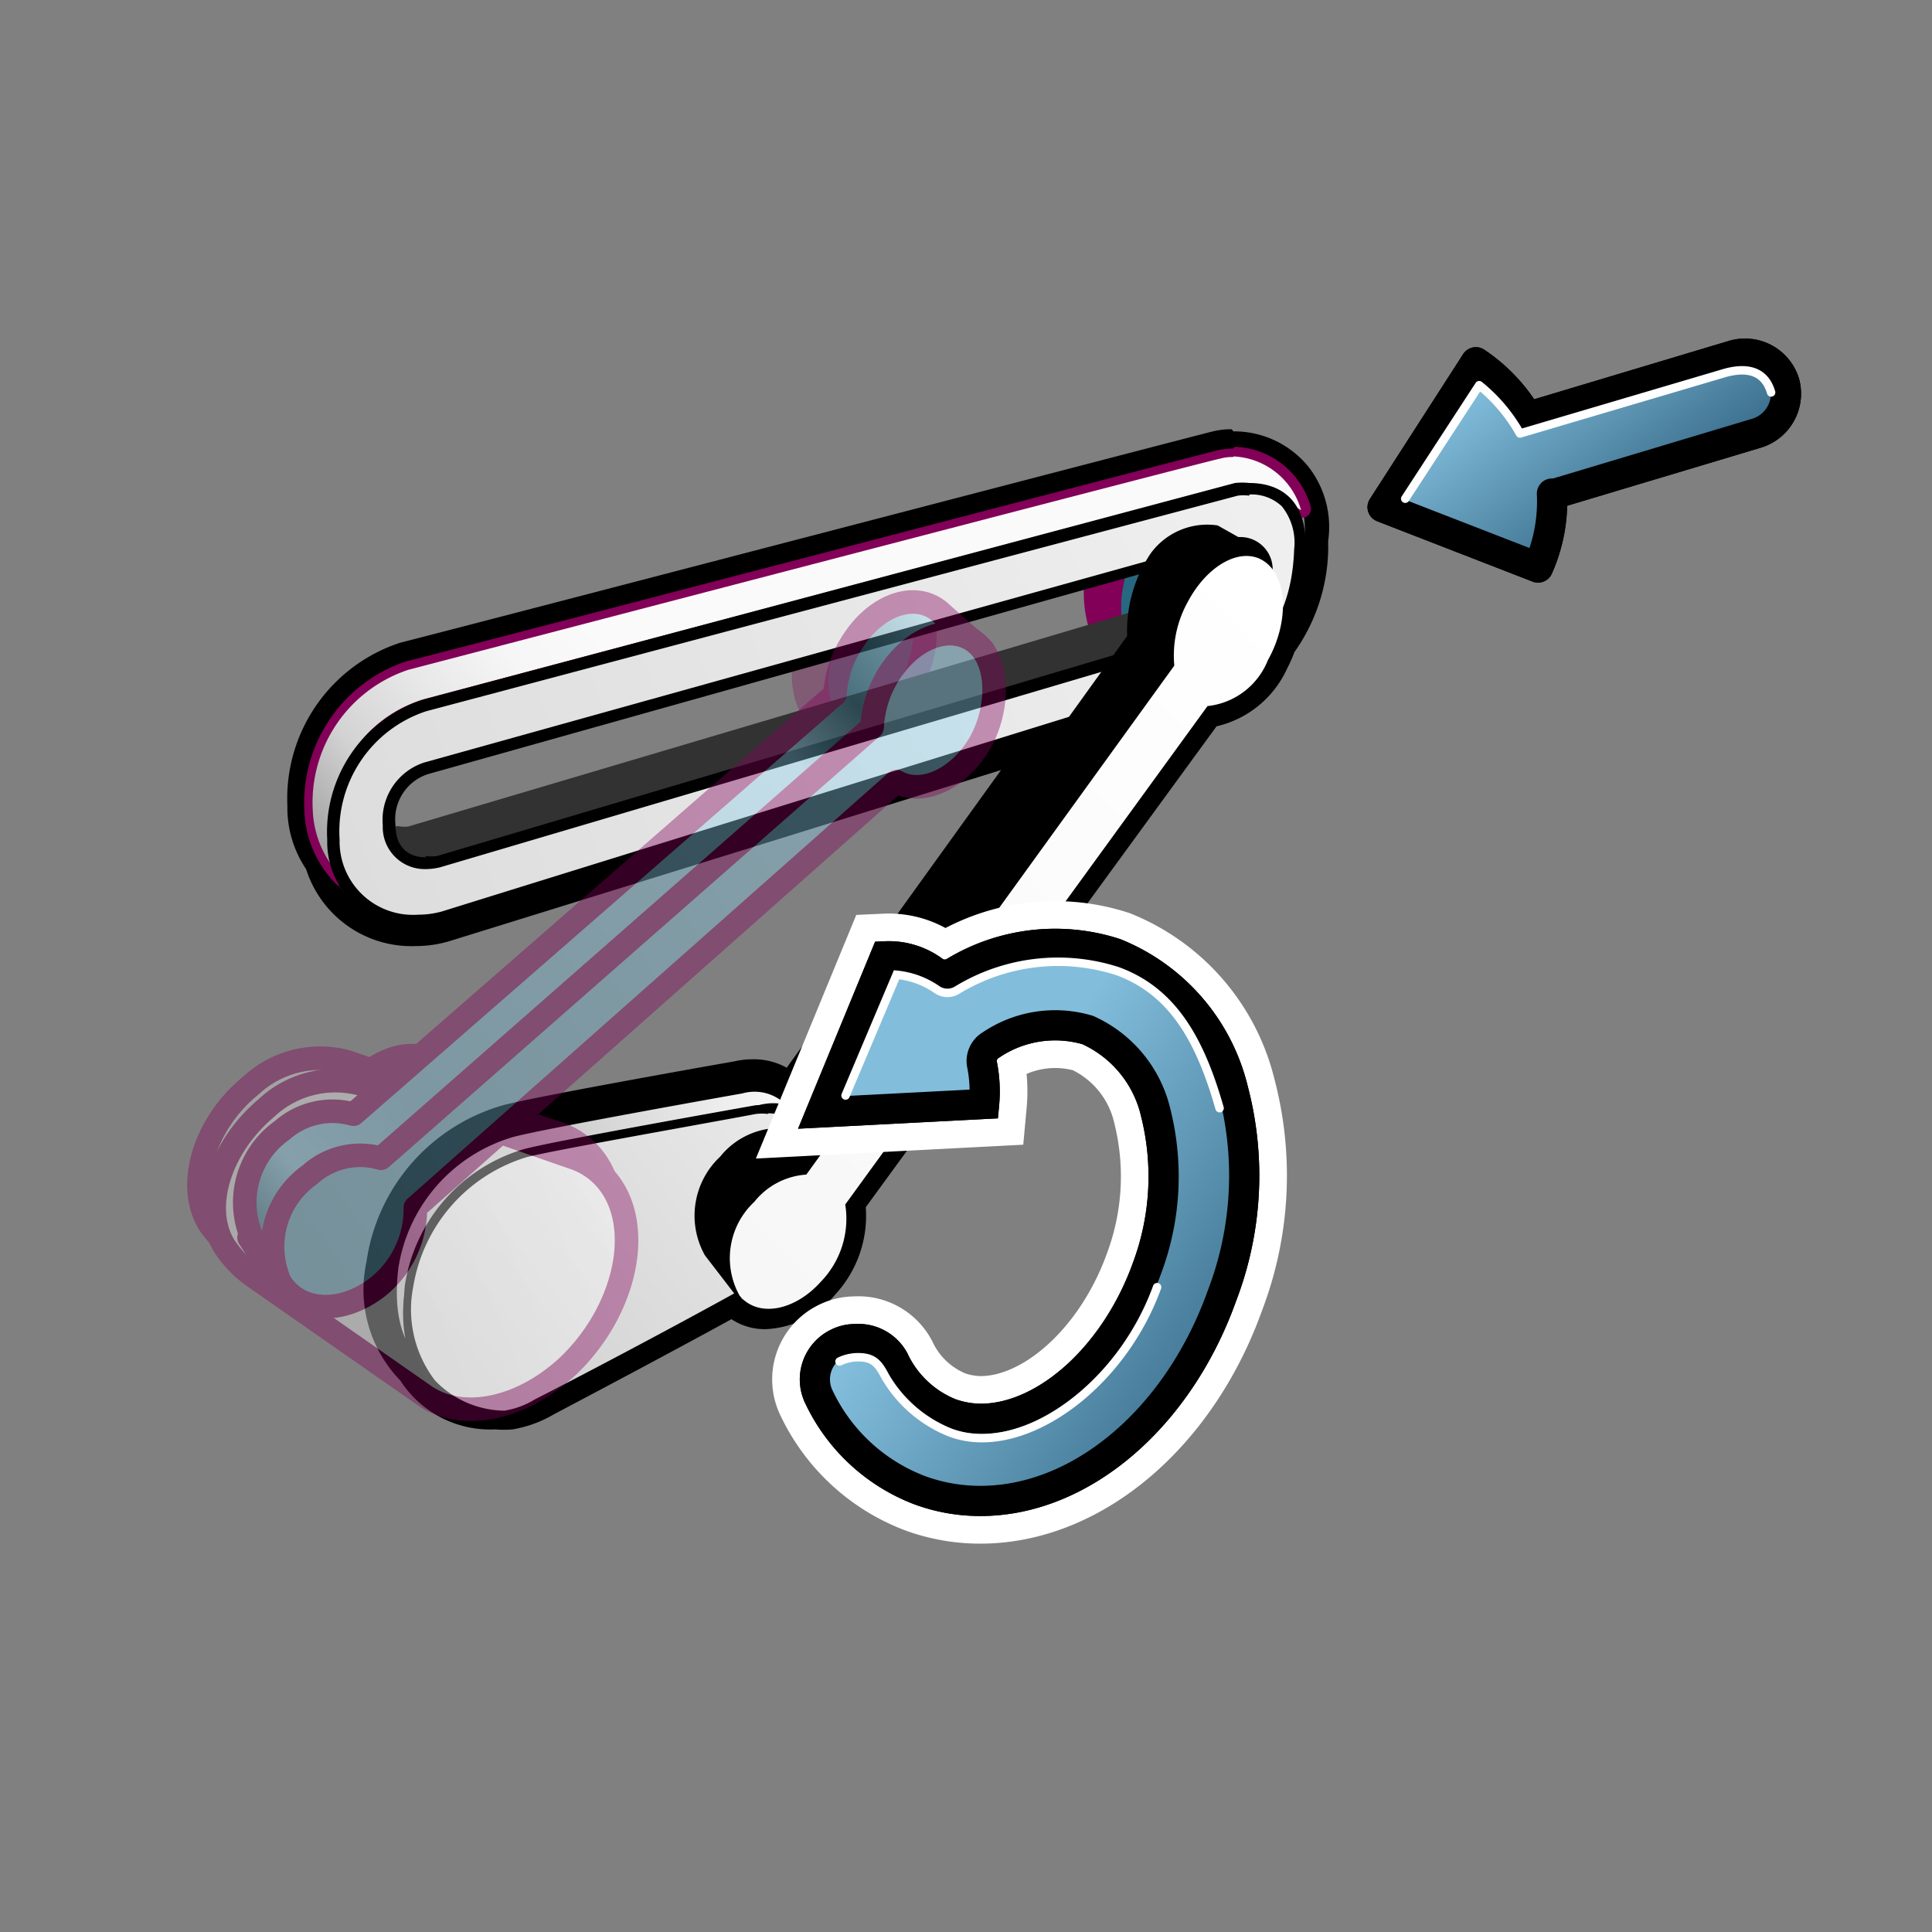
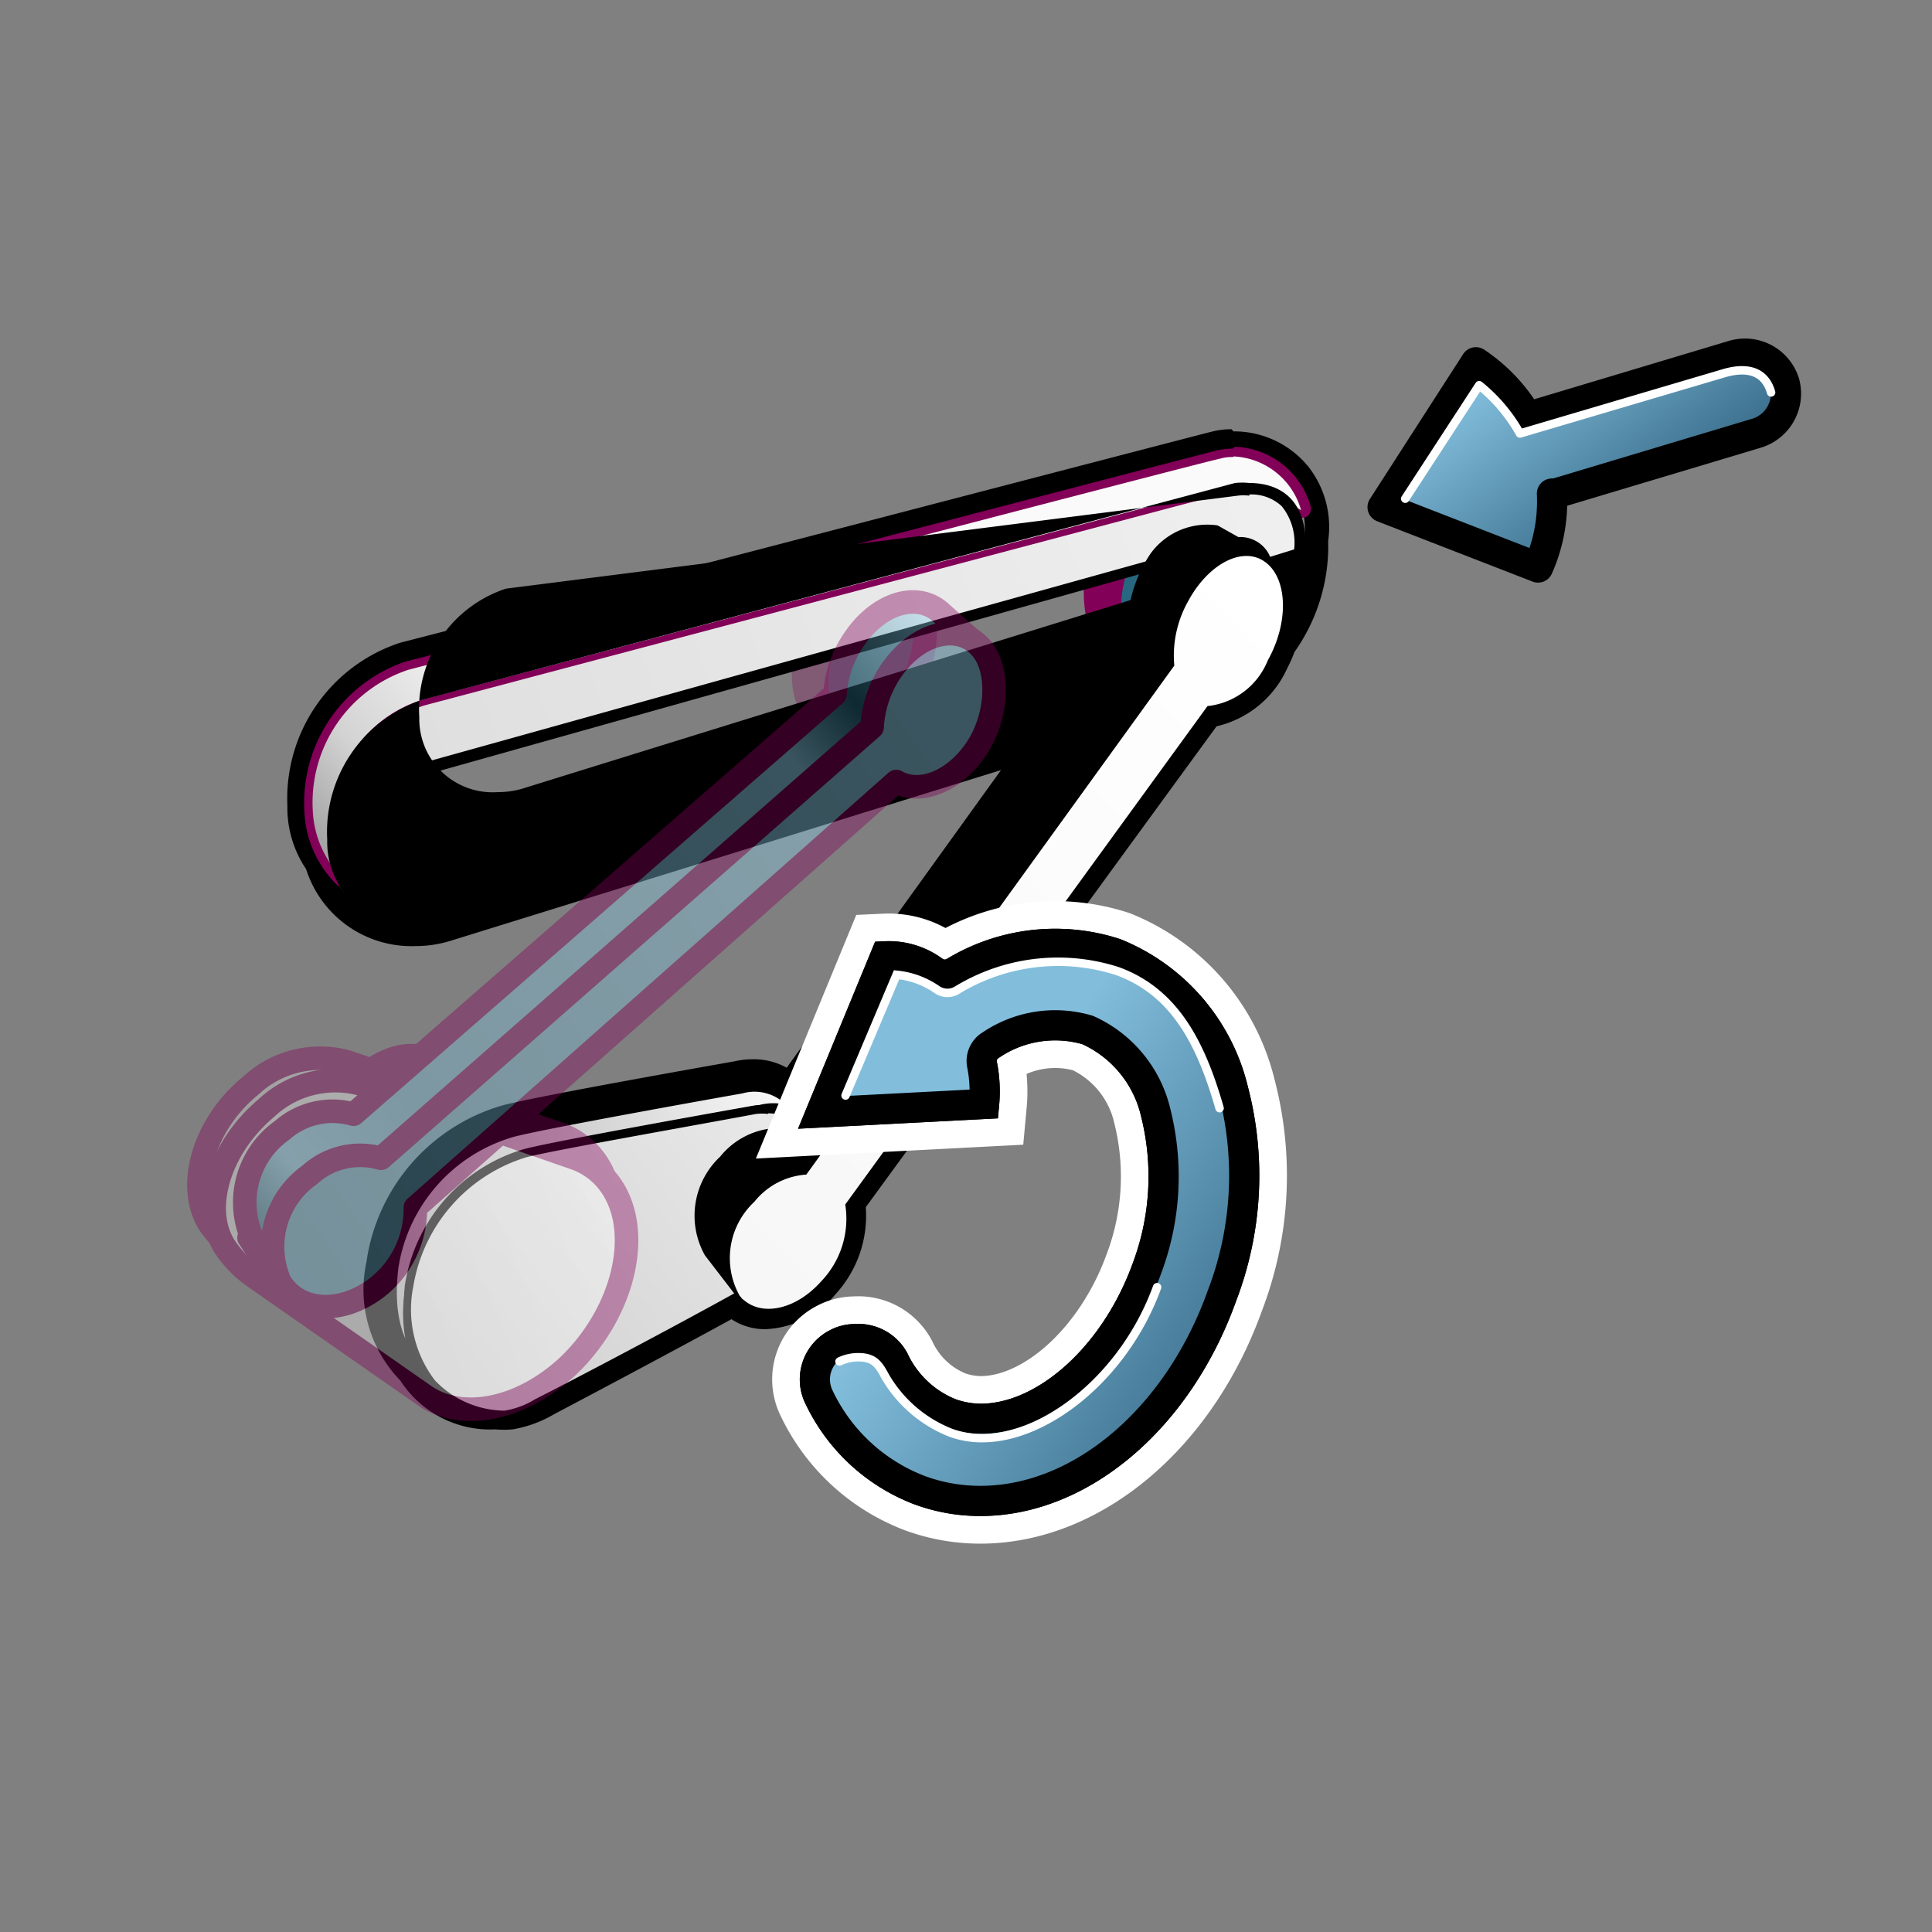
<svg xmlns="http://www.w3.org/2000/svg" xmlns:xlink="http://www.w3.org/1999/xlink" id="Layer_23_copy" data-name="Layer 23 copy" viewBox="0 0 64 64">
  <rect x="0" y="0" width="64" height="64" fill="#808080" stroke="none" />
  <defs>
    <style>.cls-1,.cls-15,.cls-16,.cls-17,.cls-18,.cls-19,.cls-2,.cls-3,.cls-7{stroke:#820057;}.cls-1,.cls-10,.cls-12,.cls-15,.cls-16,.cls-17,.cls-18,.cls-19,.cls-2,.cls-20,.cls-21,.cls-22,.cls-26,.cls-3,.cls-4,.cls-7{stroke-linecap:round;}.cls-1,.cls-10,.cls-12,.cls-15,.cls-16,.cls-17,.cls-18,.cls-19,.cls-2,.cls-20,.cls-21,.cls-22,.cls-3,.cls-4,.cls-7{stroke-linejoin:round;}.cls-1,.cls-10,.cls-15,.cls-16,.cls-17,.cls-18,.cls-19,.cls-2,.cls-3,.cls-7{stroke-width:0.78px;}.cls-1{fill:url(#linear-gradient);}.cls-2{fill:#276880;}.cls-3{fill:url(#linear-gradient-2);}.cls-12,.cls-20,.cls-21,.cls-24,.cls-25,.cls-4{stroke:#000;}.cls-4{stroke-width:0.39px;fill:url(#linear-gradient-3);}.cls-5{fill:url(#linear-gradient-4);}.cls-6{opacity:0.3;}.cls-7{fill:url(#linear-gradient-5);}.cls-8{fill:url(#linear-gradient-6);}.cls-9{fill:#820057;}.cls-10{fill:#323232;stroke:#323232;}.cls-11{fill:url(#linear-gradient-7);}.cls-12,.cls-22,.cls-26{stroke-width:0.28px;}.cls-13{fill:url(#top_white);}.cls-14{opacity:0.4;}.cls-15{fill:url(#linear-gradient-8);}.cls-16{fill:url(#linear-gradient-9);}.cls-17{fill:url(#linear-gradient-10);}.cls-18{fill:url(#linear-gradient-11);}.cls-19{fill:url(#linear-gradient-12);}.cls-20{fill:url(#Medium_BLUE_gradient_FRONT);}.cls-21{fill:url(#Dark_BLUE_gradient_LEFT);}.cls-22,.cls-26{fill:none;}.cls-22,.cls-23,.cls-26{stroke:#fff;}.cls-23,.cls-24,.cls-25,.cls-26{stroke-miterlimit:10;}.cls-23{stroke-width:2.83px;fill:url(#Medium_BLUE_gradient_FRONT-2);}.cls-24{fill:url(#Medium_BLUE_gradient_FRONT-3);}.cls-25{fill:url(#Dark_BLUE_gradient_LEFT-2);}</style>
    <linearGradient id="linear-gradient" x1="37.84" y1="18.66" x2="30.13" y2="36.94" gradientUnits="userSpaceOnUse">
      <stop offset="0.01" stop-color="#8fd2eb" />
      <stop offset="0.13" stop-color="#25667e" />
      <stop offset="0.22" stop-color="#8fd2eb" />
      <stop offset="0.77" stop-color="#78bbd4" />
      <stop offset="0.91" stop-color="#8dd0e9" />
      <stop offset="1" stop-color="#286a82" />
    </linearGradient>
    <linearGradient id="linear-gradient-2" x1="30.23" y1="35.38" x2="14.27" y2="43.89" gradientUnits="userSpaceOnUse">
      <stop offset="0" stop-color="#fafafa" />
      <stop offset="1" stop-color="#d0d1d3" />
    </linearGradient>
    <linearGradient id="linear-gradient-3" x1="26.64" y1="38.45" x2="13.29" y2="42.01" gradientUnits="userSpaceOnUse">
      <stop offset="0" stop-color="#fafafa" />
      <stop offset="1" stop-color="#a8a8a8" />
    </linearGradient>
    <linearGradient id="linear-gradient-4" x1="33.17" y1="30.89" x2="14.95" y2="45.16" gradientUnits="userSpaceOnUse">
      <stop offset="0" stop-color="#fafafa" />
      <stop offset="1" stop-color="#d0d0d0" />
    </linearGradient>
    <linearGradient id="linear-gradient-5" x1="28.34" y1="21.36" x2="28.34" y2="24.12" gradientUnits="userSpaceOnUse">
      <stop offset="0" stop-color="#8fd2eb" />
      <stop offset="1" stop-color="#286a82" />
    </linearGradient>
    <linearGradient id="linear-gradient-6" x1="22.58" y1="24.22" x2="13.2" y2="32.18" gradientUnits="userSpaceOnUse">
      <stop offset="0" stop-color="#fafafa" />
      <stop offset="0.22" stop-color="#f6f6f6" />
      <stop offset="0.45" stop-color="#e8e8e8" />
      <stop offset="0.7" stop-color="#d3d3d3" />
      <stop offset="0.71" stop-color="#d1d1d1" />
      <stop offset="1" stop-color="#989898" />
    </linearGradient>
    <linearGradient id="linear-gradient-7" x1="60.7" y1="10.67" x2="-10.86" y2="36.8" xlink:href="#linear-gradient-4" />
    <linearGradient id="top_white" x1="43.69" y1="20.95" x2="4.96" y2="58.56" gradientUnits="userSpaceOnUse">
      <stop offset="0" stop-color="#fff" />
      <stop offset="1" stop-color="#f0f0f0" />
    </linearGradient>
    <linearGradient id="linear-gradient-8" x1="10.94" y1="37.19" x2="14.99" y2="37.19" xlink:href="#linear-gradient-2" />
    <linearGradient id="linear-gradient-9" x1="19.72" y1="41.28" x2="6.96" y2="39.71" xlink:href="#linear-gradient-4" />
    <linearGradient id="linear-gradient-10" x1="19.95" y1="38.57" x2="-3.41" y2="48.09" xlink:href="#linear-gradient-4" />
    <linearGradient id="linear-gradient-11" x1="8.08" y1="40.97" x2="31.59" y2="20.9" gradientUnits="userSpaceOnUse">
      <stop offset="0" stop-color="#286a82" />
      <stop offset="0.09" stop-color="#8dd0e9" />
      <stop offset="0.23" stop-color="#78bbd4" />
      <stop offset="0.78" stop-color="#8fd2eb" />
      <stop offset="0.87" stop-color="#25667e" />
      <stop offset="0.99" stop-color="#8fd2eb" />
    </linearGradient>
    <linearGradient id="linear-gradient-12" x1="31.61" y1="24.76" x2="-31.11" y2="69.39" gradientUnits="userSpaceOnUse">
      <stop offset="0" stop-color="#92d5ee" />
      <stop offset="0.48" stop-color="#599bb4" />
      <stop offset="1" stop-color="#185971" />
    </linearGradient>
    <linearGradient id="Medium_BLUE_gradient_FRONT" x1="50.29" y1="11.77" x2="55.31" y2="18.5" gradientUnits="userSpaceOnUse">
      <stop offset="0" stop-color="#8cd7f5" />
      <stop offset="1" stop-color="#376e8c" />
    </linearGradient>
    <linearGradient id="Dark_BLUE_gradient_LEFT" x1="50.29" y1="11.77" x2="55.31" y2="18.5" gradientUnits="userSpaceOnUse">
      <stop offset="0" stop-color="#82bedc" />
      <stop offset="1" stop-color="#285a78" />
    </linearGradient>
    <linearGradient id="Medium_BLUE_gradient_FRONT-2" x1="26.99" y1="40.48" x2="41.21" y2="40.48" xlink:href="#Medium_BLUE_gradient_FRONT" />
    <linearGradient id="Medium_BLUE_gradient_FRONT-3" x1="31.91" y1="39.28" x2="43.74" y2="47.16" xlink:href="#Medium_BLUE_gradient_FRONT" />
    <linearGradient id="Dark_BLUE_gradient_LEFT-2" x1="31.91" y1="39.28" x2="43.74" y2="47.16" xlink:href="#Dark_BLUE_gradient_LEFT" />
  </defs>
  <title>29152_AAAe__R21XArtboard 1</title>
  <g id="V_1x_copy" data-name="V  1x copy">
    <g id="SUJET">
      <g id="contour">
        <path d="M40.8,15a2.39,2.39,0,0,1,1.88.89,2.75,2.75,0,0,1,.49,2.2,5.3,5.3,0,0,1-1,3.1c-.07.19-.15.37-.24.56a2.52,2.52,0,0,1-2,1.52h-.11l-12,16.51a2.93,2.93,0,0,1-.77,2.55,2.44,2.44,0,0,1-1.73.9,1.22,1.22,0,0,1-1-.44.25.25,0,0,0,0-.07C22,44,18,46.18,18,46.18a3.11,3.11,0,0,1-1.11.41,2.79,2.79,0,0,1-.44,0,2.77,2.77,0,0,1-2.56-1.38h0l0,0c-.67-.54-1.15-1.53-.95-3.33a5.59,5.59,0,0,1,3.89-4.51c.73-.23,7.68-1.46,7.68-1.46a2.48,2.48,0,0,1,.45,0,1.53,1.53,0,0,1,1.27.64l8.95-12.45L14.68,30.47a3,3,0,0,1-.91.13,2.85,2.85,0,0,1-2.91-2.1,2.82,2.82,0,0,1-.56-1.76,4.63,4.63,0,0,1,3.16-4.64s26.54-6.94,26.9-7A1.72,1.72,0,0,1,40.8,15m0-.78a2.45,2.45,0,0,0-.62.07c-.36.08-24.2,6.31-26.92,7a5.43,5.43,0,0,0-3.74,5.4,3.63,3.63,0,0,0,.62,2.1,3.66,3.66,0,0,0,3.63,2.55,3.88,3.88,0,0,0,1.14-.17l18.25-5.66-7.1,9.86a2.22,2.22,0,0,0-1.12-.28,2.68,2.68,0,0,0-.62.07c-1.14.2-7,1.24-7.75,1.48a6.32,6.32,0,0,0-4.43,5.16,4.32,4.32,0,0,0,1.12,3.93,3.54,3.54,0,0,0,3.15,1.62,3.19,3.19,0,0,0,.57,0,4,4,0,0,0,1.37-.5c.34-.18,3.64-1.92,5.88-3.15a2,2,0,0,0,1.14.33,3.18,3.18,0,0,0,2.31-1.16,3.84,3.84,0,0,0,1-2.88L40.3,24.06a3.41,3.41,0,0,0,2.34-1.92,4.58,4.58,0,0,0,.24-.54A6.07,6.07,0,0,0,44,18.14a2.32,2.32,0,0,1,0-.24,3.24,3.24,0,0,0-.65-2.43l0,0a3.17,3.17,0,0,0-2.49-1.18Z" />
      </g>
      <path class="cls-1" d="M37,18.83a2.6,2.6,0,0,1,1.78-2,.91.91,0,0,0-.42-.2c-.85-.19-1.74.84-2,2.3a3.74,3.74,0,0,0,.22,2.15l1.43.8h0L36.86,21A3.84,3.84,0,0,1,37,18.83Z" />
      <path class="cls-2" d="M39.44,19.66a3,3,0,0,0-.71-2.79,2.6,2.6,0,0,0-1.78,2A3.84,3.84,0,0,0,36.86,21l1.12.93A2.78,2.78,0,0,0,39.44,19.66Z" />
      <path class="cls-3" d="M17.89,44a2.59,2.59,0,0,0,.72-3.12c-.56-.8-1.81-.7-2.78.23a2.6,2.6,0,0,0-.72,3.12C15.68,45,16.92,44.88,17.89,44Z" />
      <path class="cls-4" d="M13.61,42.77a5.59,5.59,0,0,1,3.89-4.51c.73-.23,7.68-1.46,7.68-1.46a1.65,1.65,0,0,1,1.37.23,1.67,1.67,0,0,0-2-1s-6.95,1.23-7.68,1.47A5.57,5.57,0,0,0,13,42c-.21,1.81.28,2.8.94,3.33A4.42,4.42,0,0,1,13.61,42.77Z" />
      <path class="cls-5" d="M16.72,46.87a3.37,3.37,0,0,1-2.4-1,4,4,0,0,1-.76-3.23c.36-3.18,3.45-4.27,3.8-4.38C18.07,38,25,36.8,25,36.79a2.27,2.27,0,0,1,.43,0c1.43,0,1.75,1.82,1.75,2.46a4.85,4.85,0,0,1-1.49,3c-.73.51-7.84,4.23-7.91,4.27a3.06,3.06,0,0,1-1.07.39Z" />
      <path d="M25.45,36.88h0c1.31,0,1.61,1.72,1.61,2.32a4.73,4.73,0,0,1-1.43,2.89c-.58.4-5.42,3-7.92,4.27a2.74,2.74,0,0,1-1,.37,3.23,3.23,0,0,1-2.3-1,3.87,3.87,0,0,1-.72-3.11,5.39,5.39,0,0,1,3.7-4.27c.57-.18,5.25-1,7.66-1.45a1.81,1.81,0,0,1,.39,0m0-.28a1.82,1.82,0,0,0-.45,0s-6.95,1.23-7.68,1.46a5.58,5.58,0,0,0-3.9,4.51C13,46.89,16.32,47,16.72,47h0a3,3,0,0,0,1.1-.41s7.19-3.76,7.93-4.28a5,5,0,0,0,1.55-3.12c0-.82-.41-2.6-1.89-2.6Z" />
      <g class="cls-6">
        <path class="cls-7" d="M27.64,20.65a2.24,2.24,0,0,1,2.42-1.23h0c-.79-.68-2.07-.24-2.85,1s-.79,2.77,0,3.45a1.24,1.24,0,0,0,.43.25C26.86,23.41,26.86,21.87,27.64,20.65Z" />
        <path class="cls-2" d="M30.06,22.87c.78-1.23.78-2.77,0-3.45a2.24,2.24,0,0,0-2.42,1.23c-.78,1.22-.78,2.76,0,3.45A2.26,2.26,0,0,0,30.06,22.87Z" />
      </g>
      <path class="cls-8" d="M11.37,29.25a.21.21,0,0,1-.1,0,3.51,3.51,0,0,1-1-2.38,4.8,4.8,0,0,1,3.26-4.78c1.09-.28,26.55-6.94,26.92-7a2,2,0,0,1,.44,0,2.57,2.57,0,0,1,2.37,1.87.16.16,0,0,1,0,.16.17.17,0,0,1-.1,0H43A8.68,8.68,0,0,0,41,16.18L14.24,23.25a4.11,4.11,0,0,0-3.09,4.3A3.8,3.8,0,0,0,11.5,29a.15.15,0,0,1,0,.18A.16.16,0,0,1,11.37,29.25Z" />
      <path class="cls-9" d="M40.87,15.12A2.44,2.44,0,0,1,43.1,16.9,8.59,8.59,0,0,0,41,16h0L14.2,23.12A4.27,4.27,0,0,0,11,27.55a3.81,3.81,0,0,0,.36,1.55,3.35,3.35,0,0,1-1-2.27,4.63,4.63,0,0,1,3.16-4.64s26.54-6.94,26.91-7a1.42,1.42,0,0,1,.41-.05m0-.28h0a2.51,2.51,0,0,0-.48.05c-.36.08-25.83,6.74-26.91,7a4.94,4.94,0,0,0-3.37,4.91,3.62,3.62,0,0,0,1.07,2.48.27.27,0,0,0,.36,0,.28.28,0,0,0,.09-.35,3.55,3.55,0,0,1-.33-1.43,4,4,0,0,1,3-4.16L41,16.31a9.68,9.68,0,0,1,2,.84.33.33,0,0,0,.14,0,.32.32,0,0,0,.19-.07.31.31,0,0,0,.08-.33,2.71,2.71,0,0,0-2.5-1.95Z" />
      <path class="cls-10" d="M40.88,18.14a1.25,1.25,0,0,1,0,.21A1.61,1.61,0,0,1,39.78,20L13.61,27.76a1.43,1.43,0,0,1-.43,0,1,1,0,0,0,1.29.56l26.17-7.78a1.63,1.63,0,0,0,1.12-1.64C41.76,18.09,41.16,18.09,40.88,18.14Z" />
      <path class="cls-11" d="M13.85,30.5a2.63,2.63,0,0,1-2.8-2.68,4.38,4.38,0,0,1,3-4.45L41,16.23a1.86,1.86,0,0,1,.43-.05,1.68,1.68,0,0,1,1.22.45,2.14,2.14,0,0,1,.46,1.57c-.1,3.14-2,4-2.78,4.25-.64.18-24.56,7.61-25.58,7.93a3,3,0,0,1-.86.12ZM41.07,17.93a1.25,1.25,0,0,0-.39.06L14.1,25.45a1.75,1.75,0,0,0-1.23,1.87c.1,1.15.9,1.27,1.23,1.27a1.84,1.84,0,0,0,.41,0L40.7,20.77A1.83,1.83,0,0,0,42,18.94C42,18,41.34,17.93,41.07,17.93Z" />
-       <path d="M41.39,16.38a1.47,1.47,0,0,1,1.07.39,1.92,1.92,0,0,1,.41,1.43c-.1,3-1.88,3.84-2.64,4.06s-24.56,7.61-25.58,7.93a2.92,2.92,0,0,1-.8.11,2.43,2.43,0,0,1-2.6-2.48,4.19,4.19,0,0,1,2.87-4.26L41,16.42a1.37,1.37,0,0,1,.38,0M14.1,28.79a2.1,2.1,0,0,0,.48-.06L40.74,21a2,2,0,0,0,1.41-2,1.07,1.07,0,0,0-1.08-1.21,1.68,1.68,0,0,0-.43.06L14.05,25.26a2,2,0,0,0-1.37,2.08,1.39,1.39,0,0,0,1.42,1.45M41.39,16a2.24,2.24,0,0,0-.48,0L14,23.18a4.61,4.61,0,0,0-3.16,4.64,2.81,2.81,0,0,0,3,2.87,3.05,3.05,0,0,0,.92-.13s24.93-7.74,25.57-7.92c1.34-.39,2.83-1.63,2.92-4.43C43.32,16.3,42.12,16,41.39,16ZM14.1,28.4c-.44,0-1-.21-1-1.09a1.57,1.57,0,0,1,1.09-1.67l26.59-7.47a1.05,1.05,0,0,1,.32-.05c.3,0,.69.13.69.82a1.63,1.63,0,0,1-1.12,1.64L14.47,28.36a2,2,0,0,1-.37,0Z" />
+       <path d="M41.39,16.38a1.47,1.47,0,0,1,1.07.39,1.92,1.92,0,0,1,.41,1.43s-24.56,7.61-25.58,7.93a2.92,2.92,0,0,1-.8.11,2.43,2.43,0,0,1-2.6-2.48,4.19,4.19,0,0,1,2.87-4.26L41,16.42a1.37,1.37,0,0,1,.38,0M14.1,28.79a2.1,2.1,0,0,0,.48-.06L40.74,21a2,2,0,0,0,1.41-2,1.07,1.07,0,0,0-1.08-1.21,1.68,1.68,0,0,0-.43.06L14.05,25.26a2,2,0,0,0-1.37,2.08,1.39,1.39,0,0,0,1.42,1.45M41.39,16a2.24,2.24,0,0,0-.48,0L14,23.18a4.61,4.61,0,0,0-3.16,4.64,2.81,2.81,0,0,0,3,2.87,3.05,3.05,0,0,0,.92-.13s24.93-7.74,25.57-7.92c1.34-.39,2.83-1.63,2.92-4.43C43.32,16.3,42.12,16,41.39,16ZM14.1,28.4c-.44,0-1-.21-1-1.09a1.57,1.57,0,0,1,1.09-1.67l26.59-7.47a1.05,1.05,0,0,1,.32-.05c.3,0,.69.13.69.82a1.63,1.63,0,0,1-1.12,1.64L14.47,28.36a2,2,0,0,1-.37,0Z" />
      <path class="cls-12" d="M41.66,18.31l-1.37-.77a2.18,2.18,0,0,0-2.07.89,4.48,4.48,0,0,0-.74,2.68l-11.8,16.4a2.4,2.4,0,0,0-1.72.9,2.54,2.54,0,0,0-.49,3.1l1,1.3,2.31-3.92L39,22.07Z" />
      <path class="cls-13" d="M41.9,18.61c-.74-.53-1.89.07-2.56,1.34a3.67,3.67,0,0,0-.44,2.1L26.71,38.91a2.4,2.4,0,0,0-1.72.9,2.55,2.55,0,0,0-.49,3.11c.6.73,1.81.52,2.69-.46A3,3,0,0,0,28,39.9L40,23.39a2.43,2.43,0,0,0,2-1.52C42.71,20.6,42.65,19.14,41.9,18.61Z" />
      <g id="remanence" class="cls-14">
        <path class="cls-15" d="M14,38.63a2.59,2.59,0,0,0,.73-3.12c-.57-.8-1.81-.7-2.78.23a2.59,2.59,0,0,0-.72,3.12C11.78,39.66,13,39.56,14,38.63Z" />
        <path class="cls-16" d="M13.59,45.45c1.22.84,3.17.46,4.73-1,1.86-1.79,2.49-4.48,1.4-6a2.49,2.49,0,0,0-1.16-.88l-7.08-2.4a3.37,3.37,0,0,0-3.17.79c-1.53,1.24-2.16,3.28-1.39,4.56a3.77,3.77,0,0,0,1,1Z" />
        <path class="cls-17" d="M14.09,46.25c1.23.83,3.17.45,4.73-1,1.86-1.78,2.49-4.47,1.4-6a2.44,2.44,0,0,0-1.16-.88L12,35.92a3.33,3.33,0,0,0-3.17.78C7.28,38,6.66,40,7.42,41.26a3.8,3.8,0,0,0,.95,1Z" />
        <path class="cls-18" d="M8.25,41l1.07,1.63L32.57,21.54l-1.41-1.25c-.79-.71-2.08-.3-2.88.91A3.64,3.64,0,0,0,27.66,23L11.71,36.91a2.52,2.52,0,0,0-2.36.53,2.93,2.93,0,0,0-1,3.56" />
        <path class="cls-19" d="M32.38,21.34c-.78-.71-2.07-.3-2.88.91a3.63,3.63,0,0,0-.61,1.84L12.62,38.37a2.48,2.48,0,0,0-2.35.54,2.92,2.92,0,0,0-1,3.55c.6,1,2,1.12,3.22.19A3.31,3.31,0,0,0,13.76,40L29.69,25.89c.79.45,1.92,0,2.65-1.08S33.17,22.05,32.38,21.34Z" />
      </g>
    </g>
    <g id="Layer_25_copy" data-name="Layer 25 copy">
-       <path class="cls-20" d="M59.12,12.7a1.37,1.37,0,0,0-1.7-.93l-6.67,2-.14.06A5.53,5.53,0,0,0,48.89,12L45.8,16.8l5.15,2a5.37,5.37,0,0,0,.46-2.45h.11l6.67-2A1.37,1.37,0,0,0,59.12,12.7Z" />
      <path class="cls-21" d="M59.12,12.7a1.37,1.37,0,0,0-1.7-.93l-6.67,2-.14.06A5.53,5.53,0,0,0,48.89,12L45.8,16.8l5.15,2a5.37,5.37,0,0,0,.46-2.45h.11l6.67-2A1.37,1.37,0,0,0,59.12,12.7Z" />
      <path class="cls-22" d="M58.67,13c-.21-.73-.82-.85-1.55-.64l-6.77,2A5.5,5.5,0,0,0,49,12.76l-2.45,3.76" />
    </g>
    <g id="_Group_ok" data-name="&lt;Group&gt;  ***ok">
      <path id="CONTOUR_OK_" data-name="CONTOUR OK ***" class="cls-23" d="M28.33,44.36a1.28,1.28,0,0,0-.61.15,1.33,1.33,0,0,0-.58,1.79,6.09,6.09,0,0,0,3.34,3.07,5.8,5.8,0,0,0,2,.35c3.33,0,6.55-2.74,8-6.8a11.13,11.13,0,0,0,.37-6.81,6.54,6.54,0,0,0-3.91-4.53,6.44,6.44,0,0,0-5.31.61.63.63,0,0,1-.67,0,2.5,2.5,0,0,0-1.63-.51l-2.13,5.17,5.4-.28a4.53,4.53,0,0,0-.07-1.31.61.61,0,0,1,.29-.64,3.8,3.8,0,0,1,3.21-.5,4,4,0,0,1,2.26,2.76A8.67,8.67,0,0,1,38,42c-1.05,2.92-3.37,5-5.52,5a3.09,3.09,0,0,1-1-.18,3.5,3.5,0,0,1-1.87-1.77A1.34,1.34,0,0,0,28.33,44.36Z" />
      <path class="cls-24" d="M28.33,44.36a1.28,1.28,0,0,0-.61.15,1.33,1.33,0,0,0-.58,1.79,6.09,6.09,0,0,0,3.34,3.07,5.8,5.8,0,0,0,2,.35c3.33,0,6.55-2.74,8-6.8a11.13,11.13,0,0,0,.37-6.81,6.54,6.54,0,0,0-3.91-4.53,6.44,6.44,0,0,0-5.31.61.63.63,0,0,1-.67,0,2.5,2.5,0,0,0-1.63-.51l-2.13,5.17,5.4-.28a4.53,4.53,0,0,0-.07-1.31.61.61,0,0,1,.29-.64,3.8,3.8,0,0,1,3.21-.5,4,4,0,0,1,2.26,2.76A8.67,8.67,0,0,1,38,42c-1.05,2.92-3.37,5-5.52,5a3.09,3.09,0,0,1-1-.18,3.5,3.5,0,0,1-1.87-1.77A1.34,1.34,0,0,0,28.33,44.36Z" />
      <path class="cls-25" d="M28.33,44.36a1.28,1.28,0,0,0-.61.15,1.33,1.33,0,0,0-.58,1.79,6.09,6.09,0,0,0,3.34,3.07,5.8,5.8,0,0,0,2,.35c3.33,0,6.55-2.74,8-6.8a11.13,11.13,0,0,0,.37-6.81,6.54,6.54,0,0,0-3.91-4.53,6.44,6.44,0,0,0-5.31.61.63.63,0,0,1-.67,0,2.5,2.5,0,0,0-1.63-.51l-2.13,5.17,5.4-.28a4.53,4.53,0,0,0-.07-1.31.61.61,0,0,1,.29-.64,3.8,3.8,0,0,1,3.21-.5,4,4,0,0,1,2.26,2.76A8.67,8.67,0,0,1,38,42c-1.05,2.92-3.37,5-5.52,5a3.09,3.09,0,0,1-1-.18,3.5,3.5,0,0,1-1.87-1.77A1.34,1.34,0,0,0,28.33,44.36Z" />
      <path class="cls-26" d="M40.4,36.71c-.63-2.21-1.52-3.86-3.38-4.54a6.42,6.42,0,0,0-5.3.62.61.61,0,0,1-.67,0,2.83,2.83,0,0,0-1.35-.5l-1.69,4m10.32,6.35c-1.06,2.92-3.65,5-5.79,5a3,3,0,0,1-1.05-.18,4.36,4.36,0,0,1-2.17-1.87c-.23-.44-.4-.63-.9-.63a1.43,1.43,0,0,0-.61.14" />
    </g>
  </g>
</svg>